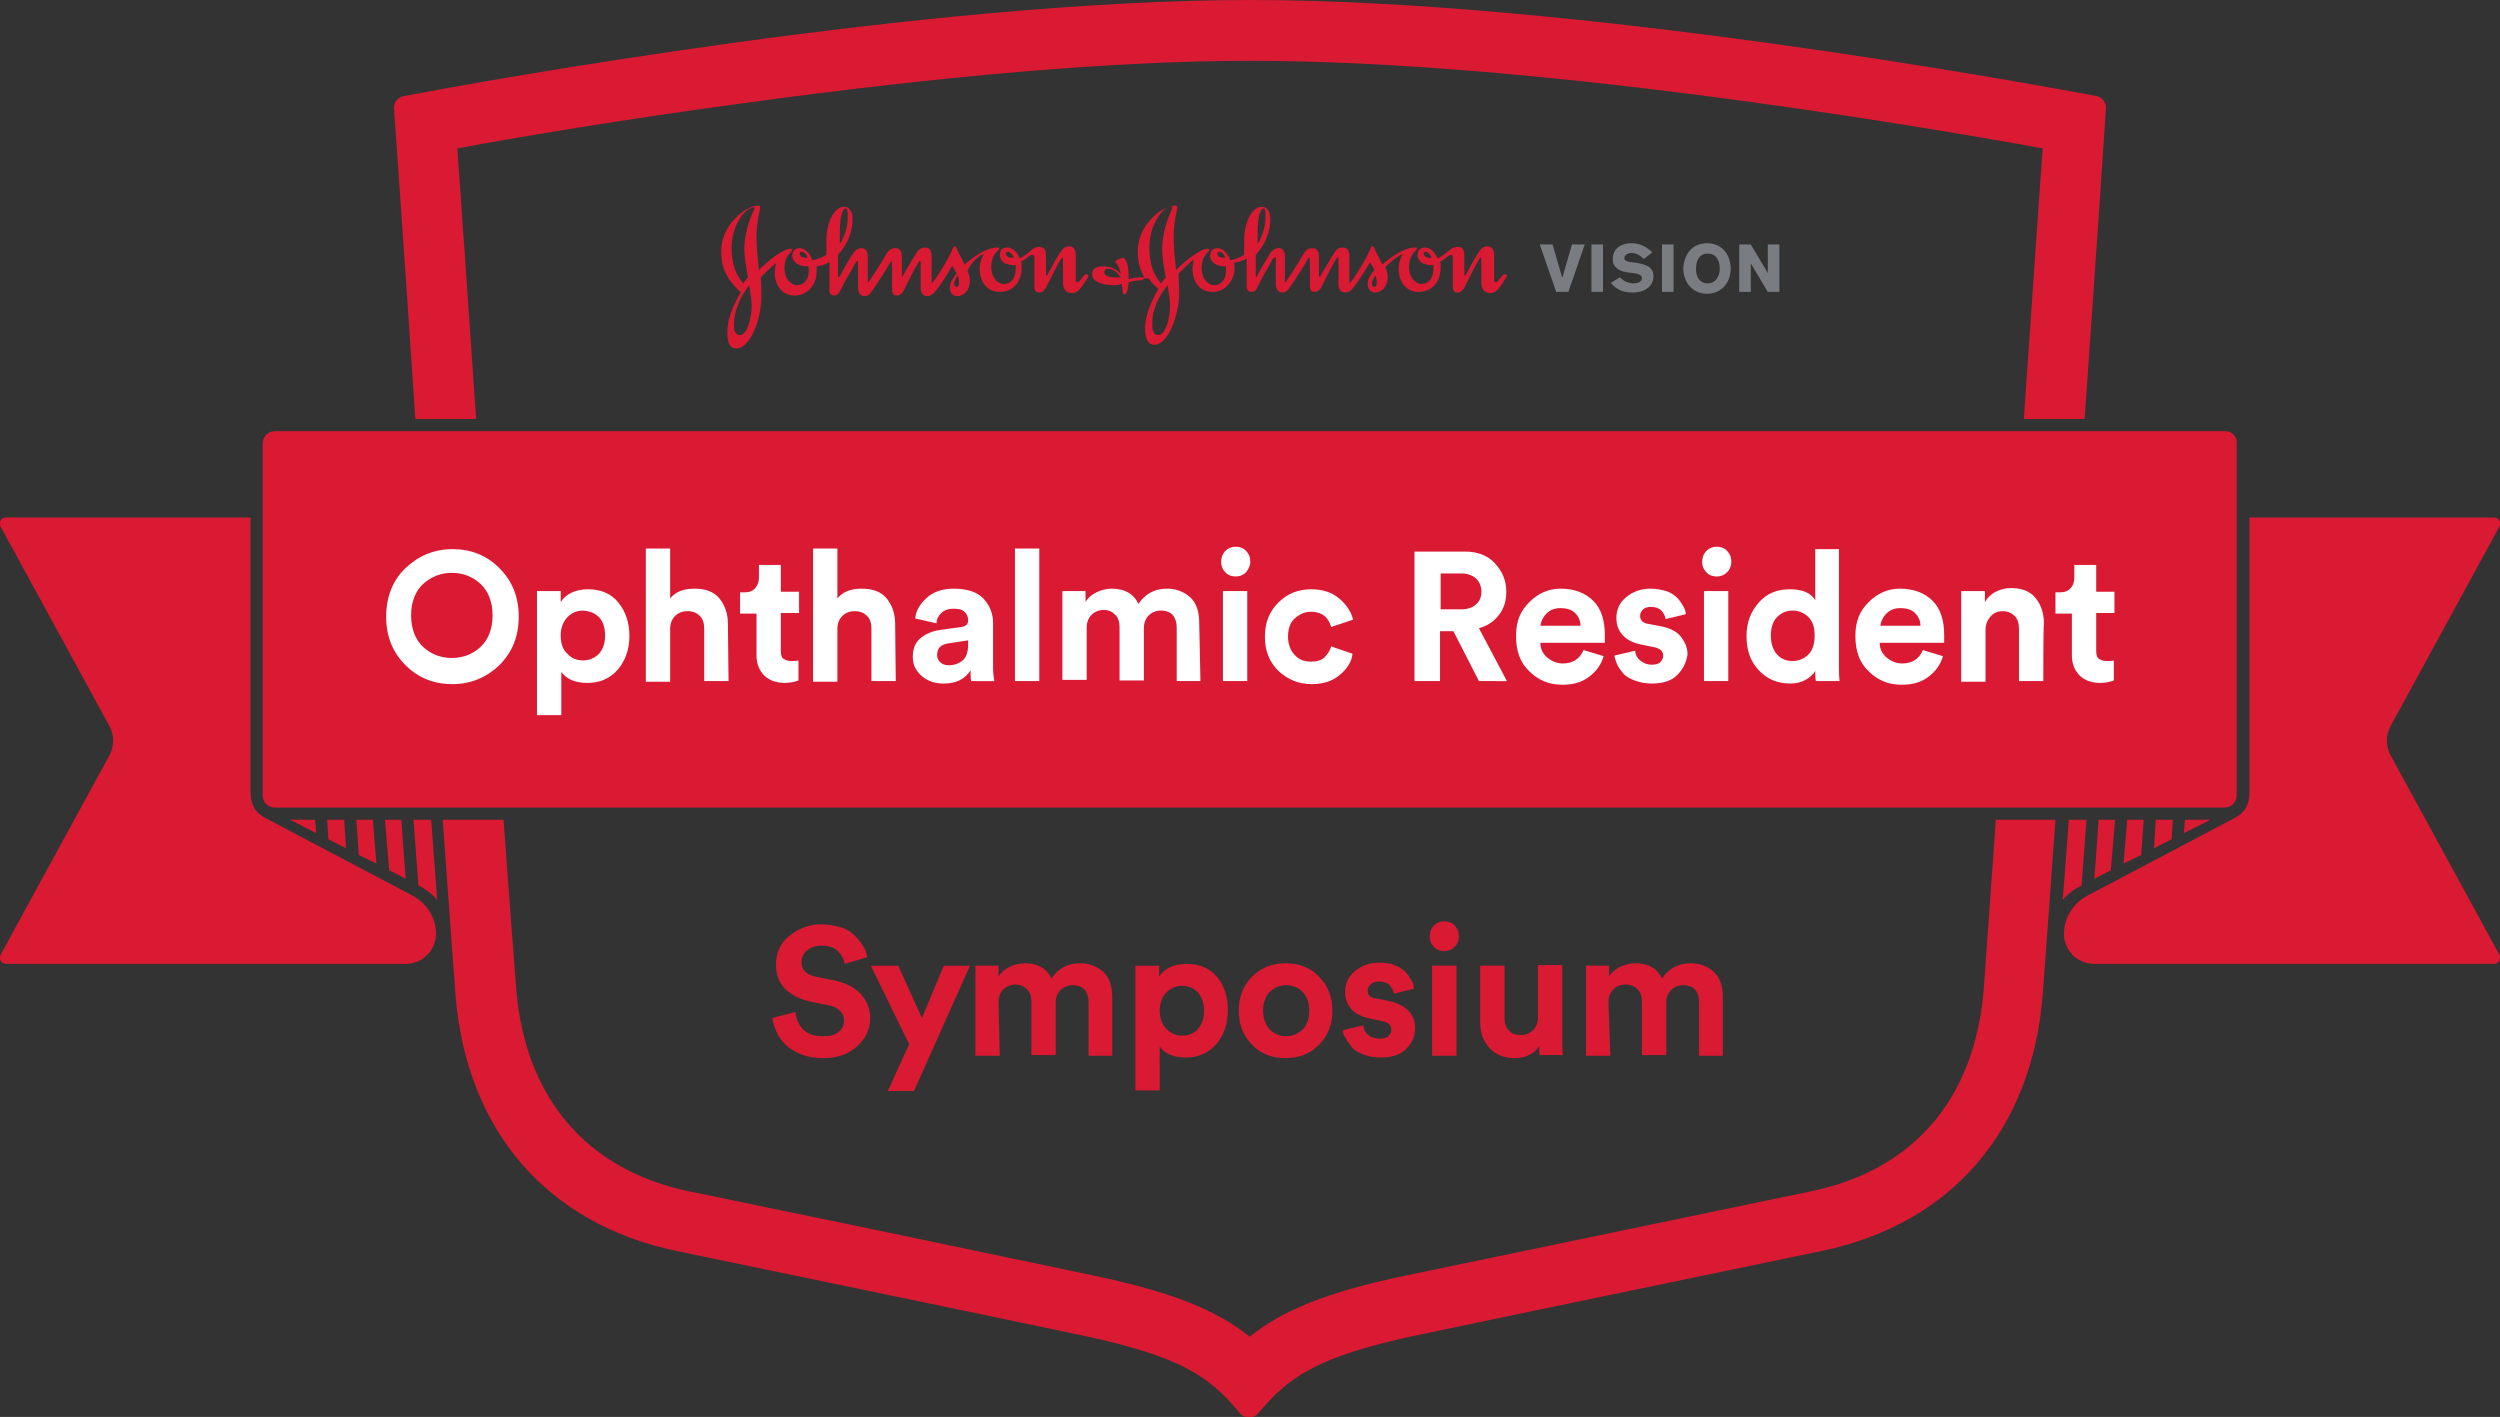
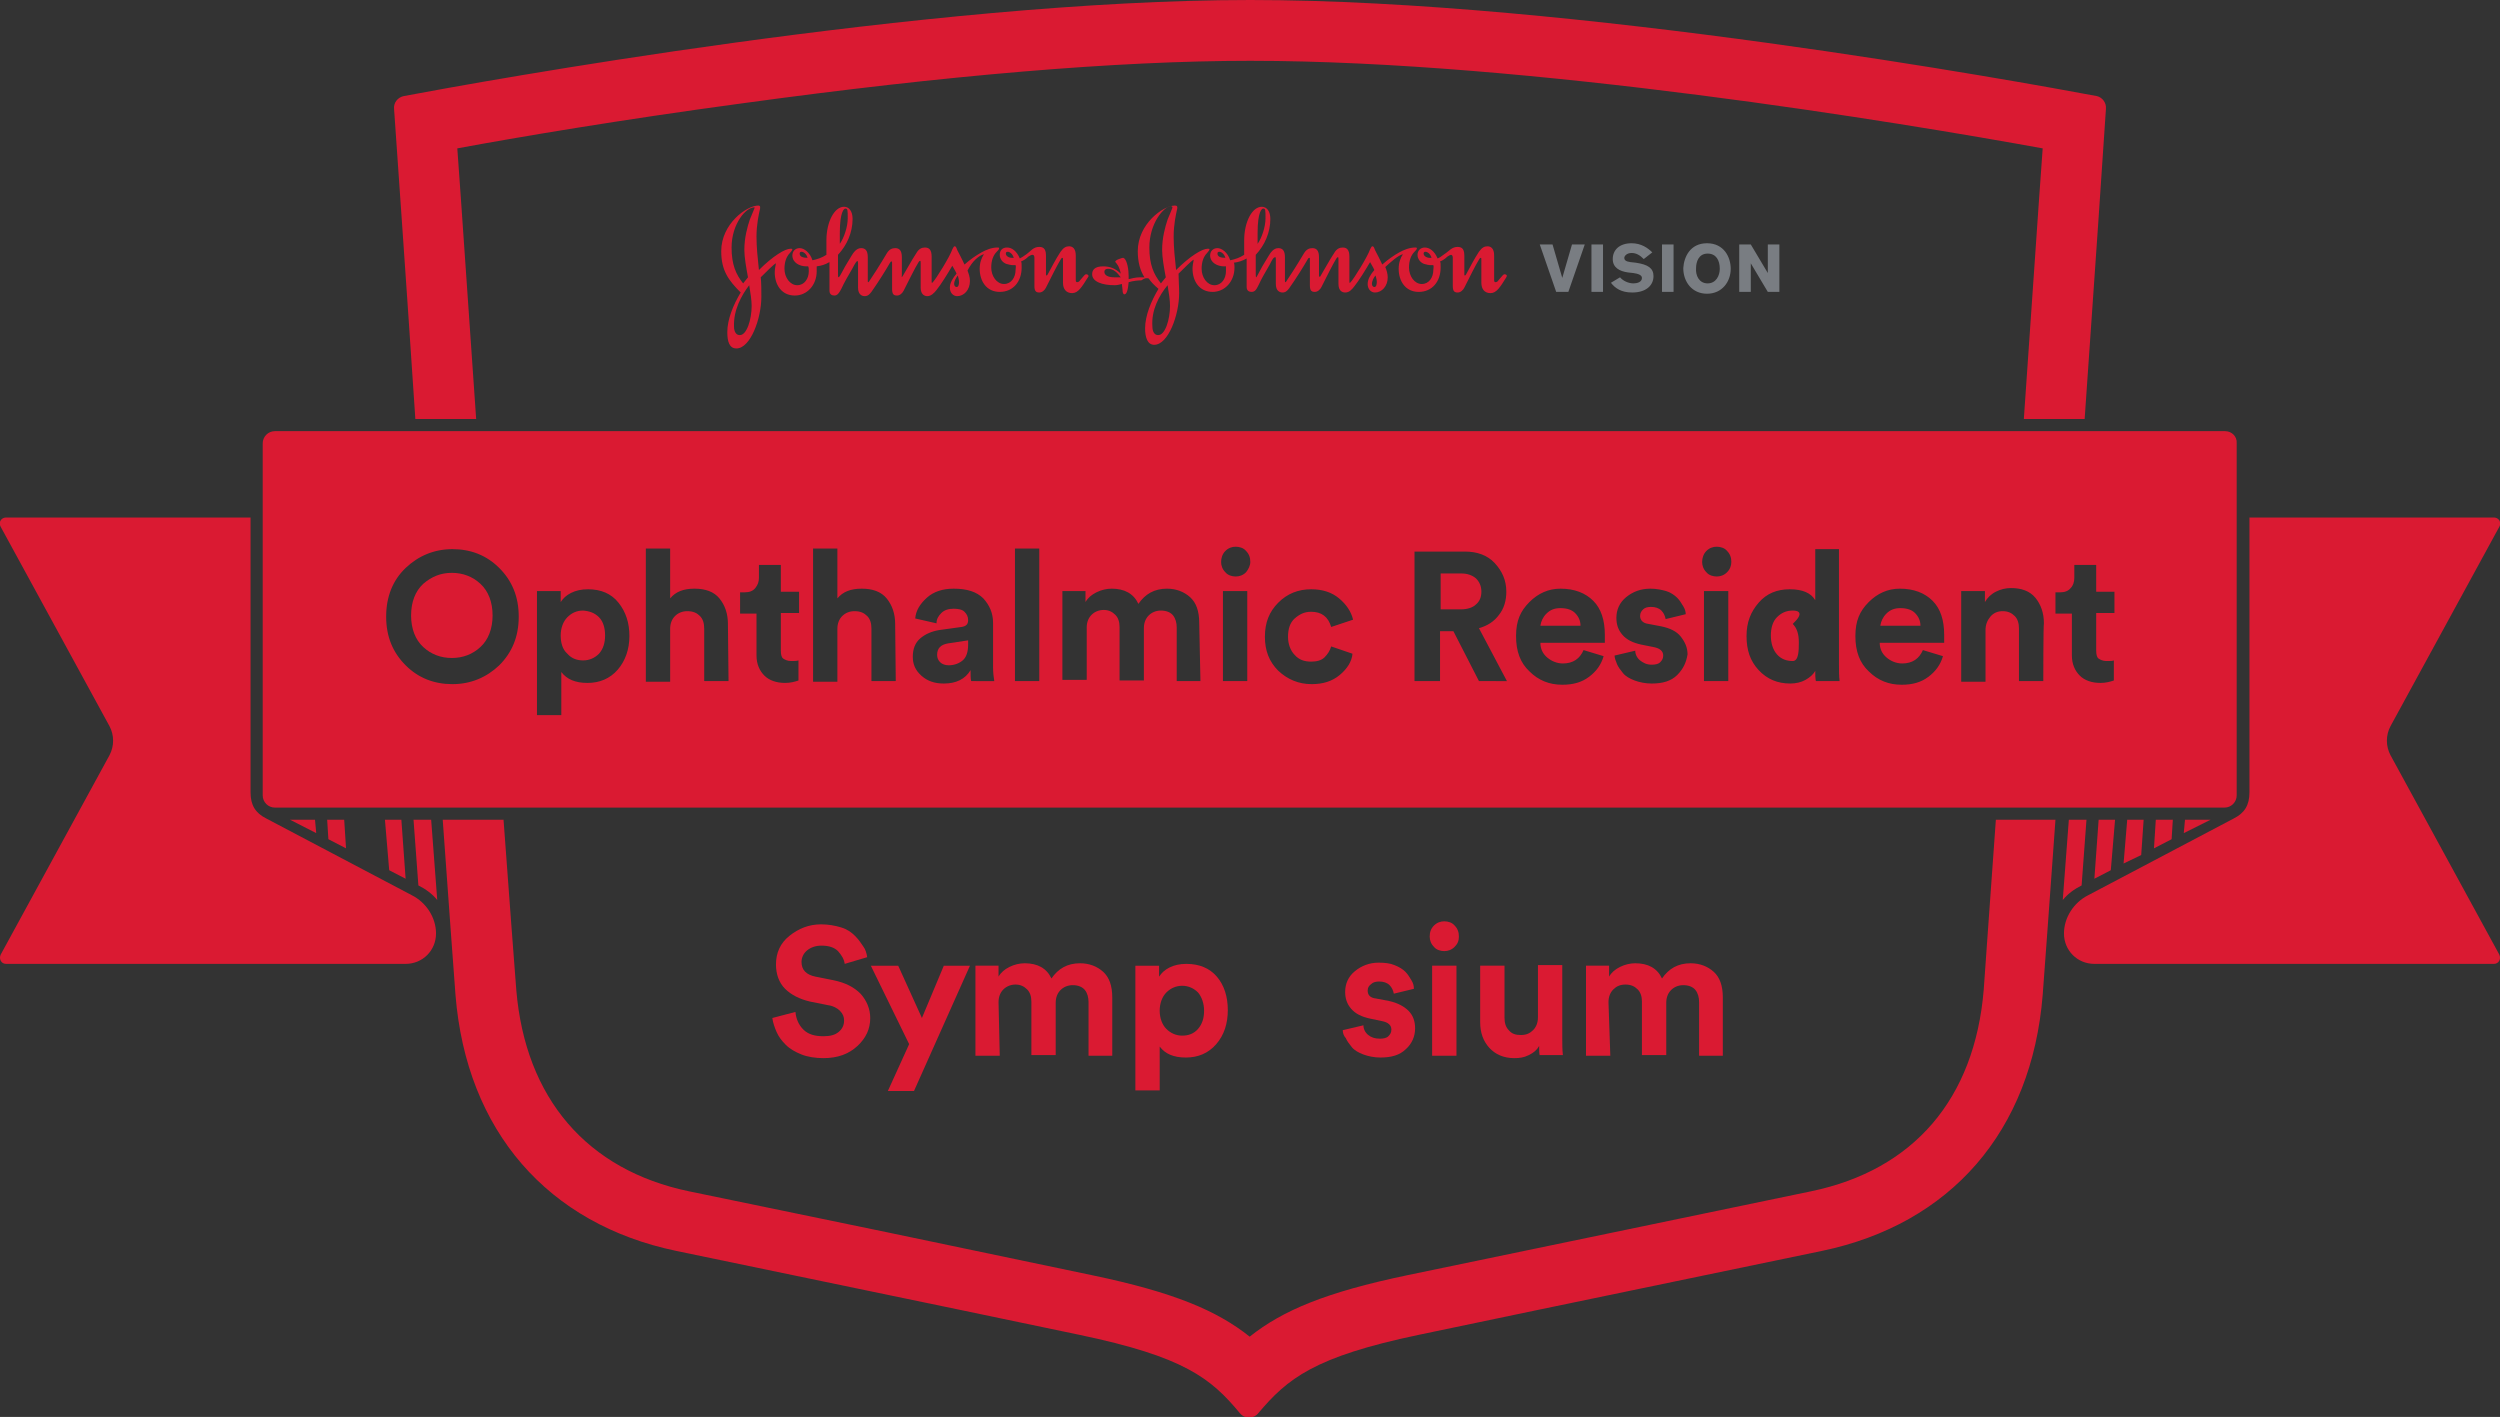
<svg xmlns="http://www.w3.org/2000/svg" version="1.1" id="Layer_2_00000153669359860121690670000017829687650547208352_" x="0px" y="0px" viewBox="0 0 411.1 233" style="enable-background:new 0 0 411.1 233;" xml:space="preserve">
  <rect x="0" y="0" width="411.1" height="233" fill="#333333" stroke="none" />
  <style type="text/css">
	.st0{fill:#DA1A32;}
	.st1{fill:#797D82;}
	.st2{fill:#FFFFFF;}
</style>
  <g id="Layer_1-2">
    <g>
      <g>
        <g>
          <polygon class="st0" points="54,138 56.9,139.5 56.6,134.8 53.8,134.8     " />
-           <polygon class="st0" points="61.3,134.8 58.6,134.8 59,140.6 61.9,142     " />
          <polygon class="st0" points="66,134.8 63.3,134.8 64,143.1 66.7,144.5     " />
          <path class="st0" d="M70.9,134.8H68l0.8,10.8c1.2,0.6,2.3,1.4,3.1,2.4L70.9,134.8L70.9,134.8z" />
          <polygon class="st0" points="51.8,134.8 47.7,134.8 52,137     " />
        </g>
        <path class="st0" d="M18,124.2c0.8-1.5,0.8-3.3,0-4.8L0.1,86.6c-0.4-0.7,0.1-1.5,0.9-1.5h40.2v45.2c0,2.1,0.8,3.4,2.6,4.3     l23.9,12.6c2.4,1.2,4,3.7,4,6.3l0,0c0,2.8-2.2,5-5,5H1c-0.8,0-1.2-0.8-0.9-1.5L18,124.2z" />
      </g>
      <g>
        <g>
          <polygon class="st0" points="357.1,138 354.2,139.5 354.5,134.8 357.3,134.8     " />
          <polygon class="st0" points="349.8,134.8 352.5,134.8 352.1,140.6 349.2,142     " />
          <polygon class="st0" points="345.1,134.8 347.8,134.8 347.1,143.1 344.4,144.5     " />
          <path class="st0" d="M340.2,134.8h2.9l-0.8,10.8c-1.2,0.6-2.3,1.4-3.1,2.4L340.2,134.8L340.2,134.8z" />
          <polygon class="st0" points="359.3,134.8 363.5,134.8 359.1,137     " />
        </g>
        <path class="st0" d="M393.1,124.2c-0.8-1.5-0.8-3.3,0-4.8L411,86.6c0.4-0.7-0.1-1.5-0.9-1.5h-40.2v45.2c0,2.1-0.8,3.4-2.6,4.3     l-23.9,12.6c-2.4,1.2-4,3.7-4,6.3l0,0c0,2.8,2.2,5,5,5h65.7c0.8,0,1.2-0.8,0.9-1.5L393.1,124.2L393.1,124.2z" />
      </g>
      <path class="st0" d="M344.8,15.8C332.5,13.5,258.7,0,205.6,0S78.6,13.5,66.4,15.8c-1,0.2-1.7,1.1-1.6,2.1c0.4,6,1.9,26.8,3.5,51    h10c-1.3-18.5-2.4-35-3.1-44.5c9.7-1.8,26.8-4.7,46.8-7.4c33.5-4.6,61.6-7,83.6-7c45.9,0,107.2,10.2,130.3,14.4    c-0.7,9.5-1.8,26-3.1,44.5h10c1.7-24.1,3.1-44.9,3.5-51C346.4,16.9,345.7,16,344.8,15.8L344.8,15.8z" />
      <g>
        <path class="st0" d="M124.1,34.1c0,0.1-0.3,0.8-0.8,2c-0.4,1.2-0.9,3-0.9,5c0,1.2,0.3,2.9,0.6,4.5l-0.8,1     c-1.2-1.5-1.9-3.1-1.9-5.9C120.3,36.8,122.7,34,124.1,34.1C124.1,34,124.1,34,124.1,34.1 M157.5,45.3c0.1,0.4,0.2,0.7,0.2,1.1     c0,0.4-0.1,0.8-0.4,0.8c-0.2,0-0.4-0.2-0.4-0.5C156.9,46.2,157.2,45.7,157.5,45.3 M123.2,46.9c0.2,1.2,0.4,2.5,0.4,3.4     c0,2.2-0.8,4.9-2,4.8c-0.5,0-0.9-0.5-0.9-1.4C120.6,51,121.9,48.6,123.2,46.9 M161.8,41.8c-0.4,0.6-0.7,1.4-0.7,2.4     c0,2,1.1,3.8,3.3,3.8s3.6-1.7,3.6-4c0-0.7,0-0.8-0.1-1c0.5-0.2,0.9-0.5,1.2-0.8c0.3-0.2,0.5-0.3,0.7-0.3c0.2,0,0.3,0.2,0.3,0.5     v4.6c0,0.8,0.2,1.1,0.8,1.1c0.5,0,0.9-0.4,1.1-0.8c0.8-1.6,1.9-3.8,2.4-4.6c0.1-0.2,0.2-0.3,0.3-0.3c0.1,0,0.1,0.1,0.1,0.4v3.7     c0,1,0.5,1.7,1.5,1.7s1.6-1,2.6-2.6c0.1-0.1,0.1-0.2,0.1-0.2c0-0.2-0.2-0.3-0.4-0.3c-0.2,0-0.3,0.2-1,1c-0.1,0.2-0.3,0.3-0.5,0.3     c-0.1,0-0.2-0.1-0.2-0.3v-4.1c0-1.1-0.5-1.5-1.1-1.5c-0.5,0-0.9,0.2-1.4,0.9c-0.8,1.2-1.6,2.8-2.1,3.7c-0.1,0.1-0.1,0.2-0.2,0.2     c-0.1,0-0.1-0.1-0.1-0.2v-3c0-0.9-0.2-1.5-1.1-1.5c-1,0-1.4,0.7-2.1,1.2c-0.4,0.3-0.9,0.6-1.1,0.7c-0.5-1.2-1.3-1.8-2.1-1.8     s-1.2,0.5-1.2,1.2s0.5,1.3,1.1,1.5c0.4,0.1,0.7,0.2,1.1,0.2c0.1,0,0.3,0,0.4,0c0.1,0.2,0,0.6,0,0.8c0,1.2-0.7,2.3-1.9,2.3     s-2.1-1.3-2.1-2.7c0-1.1,0.3-2,0.9-2.6c0.2-0.2,0.4-0.4,0.4-0.6c0-0.1-0.2-0.1-0.3-0.1c-0.9,0-1.9,0.4-2.6,0.8     c-0.9,0.5-1.9,1.2-2.8,2c-0.4-0.9-0.9-1.8-1.2-2.4c-0.1-0.3-0.2-0.6-0.4-0.6c-0.2,0-0.2,0.2-0.4,0.5c-0.4,1.2-2.7,4.9-3.2,5.4     c-0.1,0.1-0.1,0.1-0.1,0.1c-0.1,0-0.1,0-0.1-0.2v-4.1c0-1.1-0.4-1.5-1.1-1.5c-0.5,0-1,0.2-1.4,0.9c-0.8,1.2-1.7,2.9-2.2,3.7     c-0.1,0.2-0.1,0.2-0.2,0.2s0-0.1,0-0.2v-3c0-1.1-0.4-1.5-1.1-1.5c-0.5,0-1,0.2-1.4,0.9c-1,1.7-2.6,4.2-2.9,4.6     c-0.1,0.1-0.1,0.1-0.1,0.1c-0.1,0-0.1,0-0.1-0.2v-3.9c0-1.1-0.4-1.5-1.1-1.5c-0.8,0-1.3,0.8-1.6,1.3c-0.4,0.7-1,1.6-1.4,2.4     c-0.3,0.6-0.6,1.1-0.7,1.1c-0.1,0-0.1-0.2-0.1-0.6v-3.1c1.5-1.6,2.4-3.7,2.4-5.9c0-1.3-0.6-2-1.4-2c-1.6,0-2.9,2.5-2.9,5.5v2.4     c-0.8,0.5-1.4,0.7-2.3,0.9c-0.4-1.3-1.4-2-2.1-2c-0.7,0-1.2,0.5-1.2,1.2c0,1.2,1.2,1.8,2.3,1.8h0.3c0.1,0.2,0.1,0.5,0.1,0.8     c0,1.2-0.7,2.3-1.9,2.3s-2.1-1.3-2.1-2.7c0-1.1,0.3-2,0.9-2.6c0.2-0.2,0.4-0.5,0.4-0.6c0-0.1-0.2-0.1-0.3-0.1     c-0.9,0-2.9,1.2-5.2,3.5c-0.2-1.9-0.4-3.7-0.4-5.5c0-2,0.4-3.7,0.5-4.2c0.1-0.3,0.1-0.5,0.1-0.6c0-0.2-0.1-0.3-0.3-0.3     c-1.9,0-6.1,3-6.1,7.5c0,3.2,1.2,4.8,3.2,6.8c-1.2,2-2.2,4.4-2.2,6.5c0,1.5,0.3,2.7,1.5,2.7c2.3,0,4.1-4.9,4.1-8.5     c0-1.1,0-2.2-0.1-3.2c0.9-0.9,2.2-2.2,2.5-2.3c-0.1,0.5-0.2,1-0.2,1.5c0,2,1.1,3.8,3.3,3.8c2,0,3.6-1.7,3.6-4c0-0.3,0-0.6,0-0.8     c0.8-0.1,1.4-0.3,2.1-0.7v4.7c0,0.6,0.4,0.8,0.8,0.8c0.5,0,0.8-0.4,1.2-1.2c0.3-0.7,1.2-2.3,1.8-3.3c0.4-0.8,0.7-1.2,0.8-1.2     c0,0,0.1,0.1,0.1,0.4v4c0,1.1,0.6,1.4,1.1,1.4s0.8-0.3,1.1-0.7c1.2-1.7,2.5-3.8,3-4.7c0.1-0.2,0.2-0.3,0.3-0.3s0.1,0,0.1,0.3v4.2     c0,0.8,0.2,1.1,0.8,1.1c0.5,0,0.9-0.4,1.1-0.8c0.8-1.6,1.9-3.8,2.4-4.6c0.1-0.2,0.2-0.3,0.3-0.3c0.1,0,0.1,0.1,0.1,0.4v4     c0,1.1,0.6,1.4,1.1,1.4c0.6,0,1.1-0.5,1.5-1c0.8-1,1.9-2.8,2.6-4c0.2,0.4,0.5,0.8,0.7,1.3c-0.6,0.7-1.1,1.5-1.1,2.3     c0,0.9,0.6,1.4,1.2,1.4c1.1,0,2.1-1,2.1-2.5c0-0.6-0.2-1.2-0.4-1.7C159.9,42.9,161,42,161.8,41.8 M138.1,38.3c0-3.5,0.7-4,0.9-4     c0.4,0,0.4,0.2,0.4,1.6s-0.6,3.2-1.3,4.2V38.3z M131.5,41.7c0-0.2,0.1-0.3,0.3-0.3c0.3,0,0.8,0.3,1,1     C132,42.4,131.5,42.2,131.5,41.7 M165.4,41.7c0-0.2,0.1-0.3,0.3-0.3c0.3,0,0.8,0.3,1,1c-0.1,0-0.2,0-0.3,0     C165.9,42.4,165.4,42.1,165.4,41.7 M184.3,45.6c-0.4,0-0.6,0-1.1,0c-0.9,0-1.6-0.3-1.6-0.9c0-0.3,0.2-0.5,0.6-0.5     C183.1,44.2,183.7,44.8,184.3,45.6 M188.9,45.8c0.4,0.6,0.9,1.1,1.6,1.7c-1.2,2-2.2,4.4-2.2,6.5c0,1.5,0.4,2.7,1.5,2.7     c2.3,0,4.1-4.9,4.1-8.5c0-1.1-0.1-2.2-0.1-3.2c0.9-0.9,2.2-2.2,2.5-2.3c-0.1,0.5-0.2,1-0.2,1.5c0,2,1.1,3.8,3.3,3.8     c2,0,3.6-1.7,3.6-4c0-0.3,0-0.6-0.1-0.8c0.8-0.1,1.4-0.3,2.1-0.7v4.7c0,0.6,0.4,0.8,0.8,0.8c0.6,0,0.8-0.4,1.2-1.2     c0.3-0.7,1.2-2.3,1.8-3.3c0.4-0.8,0.6-1.2,0.9-1.2c0.1,0,0.1,0.1,0.1,0.4v4c0,1.1,0.6,1.4,1.1,1.4s0.8-0.3,1.1-0.7     c1.2-1.7,2.5-3.8,3-4.7c0.1-0.2,0.2-0.3,0.3-0.3s0.1,0,0.1,0.3v4.2c0,0.8,0.2,1.1,0.8,1.1c0.5,0,0.9-0.4,1.1-0.8     c0.8-1.6,1.9-3.8,2.4-4.6c0.1-0.2,0.2-0.3,0.3-0.3c0.1,0,0.1,0.1,0.1,0.4v4c0,1.1,0.6,1.4,1.1,1.4c0.7,0,1.1-0.5,1.5-1     c0.8-1,1.9-2.8,2.6-4c0.2,0.4,0.5,0.8,0.7,1.3c-0.6,0.7-1.1,1.5-1.1,2.3c0,0.9,0.6,1.4,1.2,1.4c1.1,0,2.1-1,2.1-2.5     c0-0.6-0.2-1.2-0.4-1.7c1-0.9,2.1-1.9,2.9-2.1c-0.4,0.6-0.7,1.4-0.7,2.4c0,2,1.1,3.8,3.3,3.8s3.6-1.7,3.6-4c0-0.7,0-0.8-0.1-1     c0.5-0.2,0.9-0.5,1.2-0.8c0.3-0.2,0.5-0.3,0.6-0.3c0.2,0,0.3,0.2,0.3,0.5v4.6c0,0.8,0.2,1.1,0.8,1.1c0.5,0,0.9-0.4,1.1-0.8     c0.8-1.6,1.9-3.8,2.4-4.6c0.1-0.2,0.2-0.3,0.3-0.3c0.1,0,0.1,0.1,0.1,0.4v3.7c0,1,0.5,1.7,1.5,1.7s1.6-1,2.6-2.6     c0-0.1,0.1-0.2,0.1-0.2c0-0.2-0.2-0.3-0.4-0.3c-0.2,0-0.3,0.2-1,1c-0.1,0.2-0.3,0.3-0.5,0.3c-0.1,0-0.2-0.1-0.2-0.3v-4.1     c0-1.1-0.5-1.5-1.1-1.5c-0.5,0-0.9,0.2-1.4,0.9c-0.8,1.2-1.6,2.8-2.1,3.7c-0.1,0.1-0.1,0.2-0.2,0.2s-0.1-0.1-0.1-0.2v-3     c0-0.9-0.2-1.5-1.1-1.5c-1,0-1.4,0.7-2.2,1.2c-0.4,0.3-0.8,0.6-1.1,0.7c-0.5-1.2-1.3-1.8-2.1-1.8c-0.7,0-1.2,0.5-1.2,1.2     s0.5,1.3,1.1,1.5c0.4,0.1,0.7,0.2,1.1,0.2c0.1,0,0.3,0,0.4,0c0.1,0.2,0,0.6,0,0.8c0,1.2-0.7,2.3-1.9,2.3s-2.1-1.3-2.1-2.7     c0-1.1,0.3-2,0.9-2.6c0.2-0.2,0.4-0.4,0.4-0.6c0-0.1-0.2-0.1-0.3-0.1c-0.9,0-1.9,0.4-2.6,0.8c-0.9,0.5-1.9,1.2-2.8,2     c-0.4-0.9-0.9-1.8-1.2-2.4c-0.1-0.3-0.2-0.6-0.4-0.6c-0.2,0-0.2,0.2-0.4,0.5c-0.4,1.2-2.7,4.9-3.2,5.4c-0.1,0.1-0.1,0.1-0.1,0.1     c-0.1,0-0.1,0-0.1-0.2v-4.1c0-1.1-0.4-1.5-1.1-1.5c-0.5,0-1,0.2-1.4,0.9c-0.8,1.2-1.7,2.9-2.2,3.7c-0.1,0.2-0.1,0.2-0.2,0.2     s-0.1-0.1-0.1-0.2v-3c0-1.1-0.4-1.5-1.1-1.5c-0.5,0-1,0.2-1.4,0.9c-1,1.7-2.6,4.2-2.9,4.6c0,0.1-0.1,0.1-0.1,0.1     c0,0-0.1,0-0.1-0.2v-3.9c0-1.1-0.4-1.5-1.1-1.5c-0.8,0-1.3,0.8-1.6,1.3c-0.4,0.7-1,1.6-1.4,2.4c-0.3,0.6-0.6,1.1-0.6,1.1     c-0.1,0-0.1-0.2-0.1-0.6v-3.1c1.5-1.6,2.4-3.7,2.4-5.9c0-1.3-0.6-2-1.4-2c-1.6,0-2.9,2.5-2.9,5.5v2.4c-0.8,0.5-1.4,0.7-2.3,0.9     c-0.4-1.3-1.4-2-2.1-2c-0.7,0-1.2,0.5-1.2,1.2c0,1.2,1.2,1.8,2.3,1.8h0.3c0,0.2,0,0.5,0,0.8c0,1.2-0.7,2.3-1.9,2.3     s-2.1-1.3-2.1-2.7c0-1.1,0.3-2,0.9-2.6c0.2-0.2,0.4-0.5,0.4-0.6c0-0.1-0.2-0.1-0.3-0.1c-0.9,0-2.9,1.2-5.2,3.5     c-0.2-1.9-0.4-3.7-0.4-5.5c0-2,0.4-3.7,0.5-4.2c0.1-0.3,0.1-0.5,0.1-0.6c0-0.2-0.1-0.3-0.4-0.3c-1.9,0-6.1,3-6.1,7.5     c0,1.8,0.4,3.2,1.1,4.3c-0.3,0-0.5,0-0.7,0c-0.8,0-1.4,0.2-1.9,0.3v-0.5c0-1-0.2-2.4-0.7-2.9c-0.1,0-0.1-0.1-0.2-0.1     c-0.2,0-0.4,0.1-0.7,0.2c-0.3,0.1-0.6,0.3-0.6,0.4c0,0,0,0.1,0.1,0.2c0.2,0.2,0.6,0.7,0.8,1.8c-0.8-0.8-1.7-1.2-2.9-1.2     c-1.4,0-1.8,0.6-1.8,1.3c0,1.2,1.6,1.8,3.7,1.8c0.4,0,0.8-0.1,1.2-0.2c0,0.4,0.1,0.7,0.1,1c0,0.4,0.1,0.7,0.3,0.7     c0.4,0,0.6-0.8,0.7-2c0.7-0.2,1.5-0.3,2.1-0.3C188.2,45.7,188.6,45.7,188.9,45.8 M192.8,34.1c0,0.1-0.3,0.8-0.8,2     c-0.4,1.2-0.9,3-0.9,5c0,1.2,0.3,2.9,0.6,4.5l-0.8,1c-1.2-1.5-1.9-3.1-1.9-5.9c0-4,2.4-6.8,3.6-6.8C192.8,34,192.8,34,192.8,34.1      M226.2,45.3c0.1,0.4,0.2,0.7,0.2,1.1c0,0.4-0.1,0.8-0.4,0.8c-0.2,0-0.4-0.2-0.4-0.5C225.6,46.2,225.9,45.6,226.2,45.3 M192,46.9     c0.2,1.2,0.4,2.5,0.4,3.4c0,2.2-0.8,4.9-2,4.8c-0.5,0-0.9-0.5-0.9-1.4C189.3,51,190.6,48.6,192,46.9 M206.8,38.3     c0-3.5,0.7-4,0.9-4c0.4,0,0.4,0.2,0.4,1.6s-0.6,3.2-1.3,4.2V38.3z M200.2,41.7c0-0.2,0.1-0.3,0.3-0.3c0.3,0,0.8,0.3,1,1     C200.7,42.4,200.2,42.2,200.2,41.7 M234.1,41.7c0-0.2,0.1-0.3,0.3-0.3c0.3,0,0.8,0.3,1,1c-0.1,0-0.2,0-0.3,0     C234.6,42.4,234.1,42.1,234.1,41.7" />
        <path class="st1" d="M257.9,48h-2l-2.7-7.8h2.1l1.6,5.5l1.6-5.5h2.1L257.9,48L257.9,48z M261.7,48v-7.8h1.9V48H261.7z      M270.3,42.6c-0.6-0.6-1.2-1-2-1c-0.8,0-1.2,0.5-1.2,0.8c0,0.4,0.3,0.6,1,0.7l0.9,0.1c2,0.3,2.9,0.9,2.9,2.2     c0,1.6-1.3,2.7-3.5,2.7c-1.8,0-2.8-0.7-3.5-1.6l1.5-0.9c0.5,0.6,1.4,1,2.2,1c0.6,0,1.4-0.2,1.4-0.9c0-0.5-0.7-0.7-1.4-0.8     l-0.9-0.1c-1.4-0.2-2.5-0.8-2.5-2.2c0-1.5,1.1-2.6,3.1-2.6c1.6,0,2.7,0.8,3.4,1.5L270.3,42.6L270.3,42.6z M273.3,48v-7.8h1.9V48     H273.3z M280.7,40c2.8,0,3.9,2.3,3.9,4.2c0,2.1-1.4,4.1-3.9,4.1s-3.9-2-3.9-4.2C276.9,42.3,277.9,40,280.7,40L280.7,40z      M280.8,46.6c1.4,0,2-1.3,2-2.4c0-1.4-0.6-2.5-2-2.5c-1.5,0-1.9,1.4-1.9,2.4C278.8,45.3,279.4,46.6,280.8,46.6z M290.7,48     l-2.8-4.7V48h-1.9v-7.8h1.9l2.8,4.7v-4.7h1.9V48H290.7z" />
      </g>
      <g>
        <path class="st0" d="M142.6,157.4l-3.7,1.1c-0.1-0.8-0.5-1.4-1.1-2.1c-0.6-0.6-1.5-0.9-2.7-0.9c-1,0-1.8,0.3-2.4,0.8     c-0.6,0.5-0.9,1.2-0.9,1.9c0,1.3,0.8,2.1,2.3,2.4l3,0.6c1.9,0.4,3.3,1.1,4.4,2.2c1,1.1,1.6,2.5,1.6,4c0,1.8-0.7,3.3-2.1,4.6     c-1.4,1.3-3.2,2-5.6,2c-1.3,0-2.6-0.2-3.6-0.6s-1.9-0.9-2.6-1.6c-0.7-0.7-1.2-1.4-1.5-2.1s-0.6-1.5-0.7-2.3l3.8-1     c0.1,1.1,0.5,2.1,1.3,2.9c0.8,0.8,1.9,1.1,3.3,1.1c1.1,0,1.9-0.2,2.5-0.7s0.9-1.1,0.9-1.9c0-0.6-0.2-1.1-0.7-1.6     c-0.4-0.4-1.1-0.8-1.9-0.9l-3-0.6c-1.7-0.4-3.1-1.1-4.1-2.1s-1.5-2.4-1.5-4c0-1.9,0.7-3.5,2.2-4.7s3.2-1.9,5.2-1.9     c1.2,0,2.3,0.2,3.3,0.5s1.7,0.8,2.3,1.4s1,1.2,1.4,1.8C142.3,156.1,142.5,156.7,142.6,157.4L142.6,157.4z" />
        <path class="st0" d="M150.3,179.4H146l3.5-7.7l-6.3-12.9h4.5l3.9,8.6l3.6-8.6h4.3L150.3,179.4L150.3,179.4z" />
        <path class="st0" d="M164.4,173.6h-4v-14.8h3.8v1.8c0.4-0.7,1-1.2,1.8-1.6s1.7-0.6,2.5-0.6c2.1,0,3.6,0.8,4.4,2.5     c1.1-1.6,2.6-2.5,4.7-2.5c1.5,0,2.8,0.5,3.8,1.4s1.5,2.3,1.5,4.2v9.6h-3.9v-8.8c0-0.8-0.2-1.5-0.6-2s-1.1-0.8-2-0.8     c-0.8,0-1.5,0.3-2,0.8s-0.8,1.2-0.8,2.1v8.6h-4v-8.8c0-0.8-0.2-1.5-0.7-2s-1.1-0.8-1.9-0.8s-1.5,0.3-2,0.8s-0.8,1.2-0.8,2.1     L164.4,173.6L164.4,173.6z" />
        <path class="st0" d="M190.7,179.3h-4v-20.5h3.9v1.8c0.4-0.6,0.9-1.1,1.7-1.5c0.8-0.4,1.7-0.6,2.8-0.6c2.1,0,3.8,0.7,5,2.1     s1.8,3.3,1.8,5.5s-0.6,4.1-1.9,5.6c-1.3,1.5-3,2.2-5,2.2s-3.4-0.6-4.3-1.8L190.7,179.3L190.7,179.3z M197,169.2     c0.7-0.8,1-1.8,1-3s-0.4-2.3-1-3c-0.7-0.7-1.6-1.1-2.6-1.1s-1.9,0.4-2.6,1.1s-1.1,1.8-1.1,3s0.4,2.3,1.1,3s1.6,1.1,2.6,1.1     S196.3,170,197,169.2L197,169.2z" />
-         <path class="st0" d="M205.9,160.6c1.5-1.5,3.3-2.2,5.5-2.2s4.1,0.7,5.5,2.2c1.5,1.5,2.2,3.4,2.2,5.6s-0.7,4.1-2.2,5.6     s-3.3,2.2-5.5,2.2s-4.1-0.7-5.5-2.2c-1.5-1.5-2.2-3.4-2.2-5.6S204.4,162.1,205.9,160.6z M208.8,169.3c0.7,0.7,1.6,1.1,2.7,1.1     s1.9-0.4,2.7-1.1c0.7-0.7,1.1-1.8,1.1-3.1s-0.4-2.4-1.1-3.1c-0.7-0.7-1.6-1.1-2.7-1.1s-1.9,0.4-2.7,1.1c-0.7,0.7-1.1,1.8-1.1,3.1     S208.1,168.5,208.8,169.3z" />
        <path class="st0" d="M220.8,169.4l3.4-0.8c0,0.6,0.3,1.2,0.8,1.6c0.5,0.4,1.1,0.6,1.9,0.6c0.6,0,1.1-0.1,1.4-0.4s0.5-0.6,0.5-1.1     c0-0.7-0.5-1.2-1.6-1.4l-1.9-0.4c-1.4-0.3-2.4-0.8-3.1-1.6s-1-1.7-1-2.8c0-1.3,0.5-2.5,1.6-3.4s2.4-1.4,3.9-1.4     c1,0,1.9,0.1,2.6,0.4c0.8,0.3,1.4,0.7,1.8,1.1s0.7,0.9,1,1.4s0.4,0.9,0.4,1.4l-3.3,0.8c-0.1-0.5-0.3-1-0.7-1.4     c-0.4-0.4-1-0.6-1.7-0.6c-0.5,0-1,0.1-1.3,0.4c-0.4,0.3-0.6,0.6-0.6,1.1c0,0.7,0.4,1.2,1.4,1.3l2.1,0.4c1.4,0.3,2.5,0.9,3.2,1.6     c0.8,0.8,1.1,1.8,1.1,2.9c0,1.3-0.5,2.5-1.5,3.4c-1,1-2.4,1.4-4.2,1.4c-1,0-2-0.2-2.8-0.5c-0.8-0.3-1.5-0.7-1.9-1.2s-0.8-1-1-1.5     C221,170.4,220.8,169.9,220.8,169.4L220.8,169.4z" />
        <path class="st0" d="M235.1,154c0-0.7,0.2-1.3,0.7-1.8c0.5-0.5,1.1-0.7,1.7-0.7s1.3,0.2,1.7,0.7c0.5,0.5,0.7,1.1,0.7,1.8     c0,0.7-0.2,1.2-0.7,1.7c-0.5,0.5-1.1,0.7-1.7,0.7s-1.3-0.2-1.7-0.7C235.3,155.2,235.1,154.6,235.1,154L235.1,154z M239.5,173.6     h-4v-14.8h4V173.6z" />
        <path class="st0" d="M253.2,173.6c-0.1-0.4-0.1-0.9-0.1-1.6c-0.4,0.7-0.9,1.1-1.7,1.5s-1.5,0.5-2.4,0.5c-1.7,0-3.1-0.6-4.1-1.7     s-1.5-2.5-1.5-4.2v-9.3h4v8.5c0,0.9,0.2,1.6,0.7,2.1c0.5,0.6,1.1,0.8,2,0.8s1.5-0.3,2-0.8s0.8-1.2,0.8-2.1v-8.6h4v12.1     c0,0.9,0,1.8,0.1,2.7H253.2z" />
        <path class="st0" d="M264.8,173.6h-4v-14.8h3.8v1.8c0.4-0.7,1-1.2,1.8-1.6c0.8-0.4,1.7-0.6,2.5-0.6c2.1,0,3.6,0.8,4.4,2.5     c1.1-1.6,2.6-2.5,4.7-2.5c1.5,0,2.8,0.5,3.8,1.4s1.5,2.3,1.5,4.2v9.6h-3.9v-8.8c0-0.8-0.2-1.5-0.6-2c-0.4-0.5-1.1-0.8-2-0.8     c-0.8,0-1.5,0.3-2,0.8s-0.8,1.2-0.8,2.1v8.6h-4v-8.8c0-0.8-0.2-1.5-0.7-2s-1.1-0.8-2-0.8s-1.5,0.3-2,0.8s-0.8,1.2-0.8,2.1     L264.8,173.6L264.8,173.6z" />
      </g>
      <path class="st0" d="M328.2,134.8c-1,13.6-1.7,24.1-2,28c-1.5,17.9-11.5,29.6-28.4,33.1l-30.3,6.3l-36.1,7.5    c-13.4,2.8-20.5,5.8-25.9,10.1c-5.4-4.3-12.5-7.3-25.9-10.1l-33.9-7.1l-32.4-6.7c-16.8-3.5-26.9-15.3-28.4-33.1    c-0.3-3.9-1.1-14.3-2.1-28h-10c1,14,1.8,24.8,2.1,28.8c1.8,22.4,15.2,37.7,36.3,42.1c24.9,5.2,35.8,7.4,66.3,13.8    c17.2,3.6,21.6,7.1,26.4,12.9c0.4,0.5,1,0.7,1.5,0.7s1.1-0.2,1.5-0.7c4.8-5.7,9.2-9.3,26.4-12.9c30.5-6.4,41.4-8.6,66.3-13.8    c21.1-4.4,34.5-19.6,36.3-42.1c0.3-4,1.1-14.8,2.1-28.8H328.2L328.2,134.8z" />
      <g>
-         <rect x="55.4" y="85.1" class="st2" width="303.8" height="36.8" />
-         <path class="st0" d="M294.8,100.4c-1.1,0-1.9,0.4-2.6,1.1c-0.7,0.7-1,1.8-1,3s0.3,2.3,1,3.1s1.6,1.1,2.6,1.1s1.9-0.4,2.6-1.1     s1-1.8,1-3.1s-0.3-2.3-1-3C296.7,100.8,295.8,100.4,294.8,100.4L294.8,100.4z" />
+         <path class="st0" d="M294.8,100.4c-1.1,0-1.9,0.4-2.6,1.1c-0.7,0.7-1,1.8-1,3s0.3,2.3,1,3.1s1.6,1.1,2.6,1.1s1-1.8,1-3.1s-0.3-2.3-1-3C296.7,100.8,295.8,100.4,294.8,100.4L294.8,100.4z" />
        <path class="st0" d="M256.6,100c-1,0-1.7,0.3-2.3,0.9c-0.6,0.6-0.9,1.3-1,2h6.6c0-0.8-0.3-1.5-0.9-2.1     C258.5,100.3,257.7,100,256.6,100L256.6,100z" />
        <path class="st0" d="M154.1,107.7c0,0.5,0.2,0.9,0.5,1.2s0.8,0.5,1.4,0.5c0.9,0,1.7-0.3,2.3-0.8c0.6-0.5,0.9-1.4,0.9-2.6v-0.7     l-3.3,0.5C154.7,106,154.1,106.6,154.1,107.7z" />
        <path class="st0" d="M242.7,95.1c-0.6-0.5-1.4-0.8-2.4-0.8h-3.4v5.9h3.4c1,0,1.9-0.3,2.4-0.8c0.6-0.5,0.9-1.2,0.9-2.1     S243.3,95.7,242.7,95.1z" />
        <path class="st0" d="M365.9,70.9H45.2c-1.1,0-2,0.9-2,2v57.9c0,1.1,0.9,2,2,2h320.6c1.1,0,2-0.9,2-2V72.9     C367.9,71.8,367,70.9,365.9,70.9z M82.1,109.4c-2.1,2-4.7,3.1-7.7,3.1s-5.6-1-7.7-3.1s-3.2-4.7-3.2-8s1.1-6,3.2-8     s4.7-3.1,7.7-3.1s5.6,1,7.7,3.1s3.2,4.7,3.2,8S84.2,107.3,82.1,109.4z M101.6,110.1c-1.3,1.5-3,2.2-5,2.2s-3.4-0.6-4.3-1.8v7.1     h-4V97.2h3.9V99c0.4-0.6,0.9-1.1,1.7-1.5c0.8-0.4,1.7-0.6,2.8-0.6c2.1,0,3.8,0.7,5,2.2s1.8,3.3,1.8,5.5S102.8,108.7,101.6,110.1z      M119.8,112h-4v-8.6c0-0.9-0.2-1.6-0.7-2.1s-1.1-0.8-2.1-0.8c-0.8,0-1.5,0.3-2,0.8c-0.5,0.5-0.8,1.2-0.8,2.1v8.7h-4V90.2h4v8.2     c0.9-1.1,2.2-1.6,4-1.6s3.2,0.5,4.1,1.6s1.4,2.5,1.4,4.2L119.8,112L119.8,112z M131.4,100.8h-3v6.2c0,0.6,0.1,1.1,0.4,1.3     s0.7,0.4,1.3,0.4c0.5,0,0.9,0,1.2-0.1v3.3c-0.6,0.2-1.3,0.4-2.2,0.4c-1.4,0-2.6-0.4-3.4-1.2s-1.3-1.9-1.3-3.3v-6.9h-2.7v-3.5h0.8     c0.7,0,1.3-0.2,1.7-0.7s0.6-1,0.6-1.7v-2.1h3.6v4.4h3V100.8L131.4,100.8z M147.3,112h-4v-8.6c0-0.9-0.2-1.6-0.7-2.1     s-1.1-0.8-2.1-0.8c-0.8,0-1.5,0.3-2,0.8c-0.5,0.5-0.8,1.2-0.8,2.1v8.7h-4V90.2h4v8.2c0.9-1.1,2.2-1.6,4-1.6s3.2,0.5,4.1,1.6     c0.9,1.1,1.4,2.5,1.4,4.2L147.3,112L147.3,112z M159.7,112c-0.1-0.4-0.1-1-0.1-1.8c-0.9,1.5-2.4,2.2-4.4,2.2     c-1.5,0-2.7-0.4-3.7-1.3s-1.4-1.9-1.4-3.1c0-1.3,0.4-2.3,1.2-3s1.9-1.2,3.2-1.4l3.6-0.5c0.7-0.1,1.1-0.4,1.1-1.1     c0-0.6-0.2-1-0.6-1.4s-1.1-0.5-1.8-0.5c-0.8,0-1.5,0.2-2,0.7s-0.8,1-0.8,1.7l-3.5-0.8c0.1-1.3,0.8-2.4,1.9-3.4     c1.1-1,2.6-1.5,4.4-1.5c2.2,0,3.8,0.5,4.9,1.6c1,1.1,1.6,2.4,1.6,4v7.3c0,0.9,0.1,1.7,0.2,2.3H159.7L159.7,112z M170.9,112h-4     V90.2h4V112z M197.4,112h-3.9v-8.8c0-0.8-0.2-1.5-0.6-2s-1.1-0.8-2-0.8c-0.8,0-1.5,0.3-2,0.8s-0.8,1.2-0.8,2.1v8.6h-4v-8.8     c0-0.8-0.2-1.5-0.7-2s-1.1-0.8-1.9-0.8s-1.5,0.3-2,0.8s-0.8,1.2-0.8,2.1v8.6h-4V97.2h3.8V99c0.4-0.7,1-1.2,1.8-1.6     s1.7-0.6,2.5-0.6c2.1,0,3.6,0.8,4.4,2.5c1.1-1.6,2.6-2.5,4.7-2.5c1.5,0,2.8,0.5,3.8,1.4s1.5,2.3,1.5,4.2L197.4,112L197.4,112z      M205.1,112h-4V97.2h4V112z M204.9,94.1c-0.5,0.5-1.1,0.7-1.7,0.7s-1.3-0.2-1.7-0.7c-0.5-0.5-0.7-1.1-0.7-1.7s0.2-1.3,0.7-1.8     c0.5-0.5,1.1-0.7,1.7-0.7s1.3,0.2,1.7,0.7c0.5,0.5,0.7,1.1,0.7,1.8C205.6,93,205.3,93.6,204.9,94.1z M220.3,111     c-1.2,1-2.7,1.5-4.6,1.5c-2.2,0-4-0.8-5.5-2.2c-1.5-1.5-2.2-3.3-2.2-5.6s0.7-4.1,2.2-5.6c1.5-1.5,3.3-2.2,5.4-2.2     c1.9,0,3.4,0.5,4.6,1.5s2,2.2,2.3,3.5l-3.6,1.2c-0.5-1.7-1.6-2.5-3.3-2.5c-1.1,0-1.9,0.4-2.7,1.1s-1.1,1.8-1.1,3s0.4,2.3,1.1,3     c0.7,0.8,1.6,1.1,2.7,1.1c0.9,0,1.7-0.2,2.2-0.7s0.9-1.1,1.1-1.8l3.5,1.2C222.3,108.8,221.5,110,220.3,111L220.3,111z M243.2,112     l-4.2-8.2h-2.2v8.2h-4.2V90.7h8.3c2,0,3.7,0.6,4.9,1.9s1.9,2.8,1.9,4.7c0,1.5-0.4,2.8-1.2,3.8c-0.8,1.1-1.9,1.8-3.3,2.2l4.6,8.7     L243.2,112L243.2,112z M263.9,105c0,0.2,0,0.4,0,0.5l0,0.2h-10.6c0,1,0.4,1.8,1.1,2.4s1.6,1,2.6,1c1.7,0,2.8-0.8,3.4-2.2l3.3,1     c-0.4,1.4-1.2,2.5-2.4,3.4s-2.6,1.3-4.4,1.3c-2.1,0-3.9-0.7-5.4-2.2c-1.5-1.4-2.2-3.3-2.2-5.8s0.7-4.1,2.2-5.6     c1.4-1.4,3.1-2.2,5.1-2.2c2.3,0,4.1,0.7,5.4,2s1.9,3.2,1.9,5.6C263.9,104.6,263.9,104.7,263.9,105L263.9,105z M275.8,111     c-1,1-2.4,1.4-4.2,1.4c-1,0-2-0.2-2.8-0.5s-1.5-0.7-1.9-1.2s-0.8-1-1-1.5c-0.2-0.5-0.4-1-0.4-1.4l3.4-0.8c0,0.6,0.3,1.2,0.8,1.6     s1.1,0.7,1.9,0.7c0.6,0,1.1-0.1,1.4-0.4s0.5-0.6,0.5-1.1c0-0.7-0.5-1.2-1.6-1.4l-2-0.4c-1.4-0.3-2.4-0.8-3.1-1.6     c-0.7-0.8-1-1.7-1-2.8c0-1.3,0.5-2.5,1.6-3.4s2.4-1.4,4-1.4c1,0,1.9,0.2,2.6,0.4s1.4,0.7,1.8,1.1c0.4,0.4,0.7,0.9,1,1.4     s0.4,0.9,0.4,1.3l-3.3,0.8c-0.1-0.5-0.3-1-0.7-1.4c-0.4-0.4-1-0.6-1.7-0.6c-0.5,0-1,0.1-1.3,0.4s-0.5,0.6-0.5,1.1     c0,0.7,0.5,1.2,1.4,1.3l2.1,0.4c1.4,0.3,2.5,0.8,3.2,1.7s1.1,1.8,1.1,2.9C277.3,108.9,276.8,110,275.8,111L275.8,111z M284.2,112     h-4V97.2h4V112z M284,94.1c-0.5,0.5-1.1,0.7-1.7,0.7s-1.3-0.2-1.7-0.7c-0.5-0.5-0.7-1.1-0.7-1.7s0.2-1.3,0.7-1.8     c0.5-0.5,1.1-0.7,1.7-0.7s1.3,0.2,1.7,0.7c0.5,0.5,0.7,1.1,0.7,1.8C284.7,93,284.5,93.6,284,94.1z M298.6,112     c-0.1-0.5-0.1-1.1-0.1-1.7c-0.3,0.6-0.9,1.1-1.6,1.5c-0.7,0.4-1.6,0.6-2.5,0.6c-2.1,0-3.8-0.7-5.2-2.2c-1.4-1.5-2-3.3-2-5.6     s0.7-4,2-5.5s3-2.2,5.1-2.2s3.5,0.6,4.2,1.8v-8.4h3.9v19c0,1,0,1.9,0.1,2.7H298.6L298.6,112z M319.7,105c0,0.2,0,0.4,0,0.5l0,0.2     h-10.6c0,1,0.4,1.8,1.1,2.4s1.6,1,2.6,1c1.7,0,2.8-0.8,3.4-2.2l3.3,1c-0.4,1.4-1.2,2.5-2.4,3.4s-2.6,1.3-4.4,1.3     c-2.1,0-3.9-0.7-5.4-2.2c-1.5-1.4-2.2-3.3-2.2-5.8s0.7-4.1,2.2-5.6c1.4-1.4,3.1-2.2,5.1-2.2c2.3,0,4.1,0.7,5.4,2s1.9,3.2,1.9,5.6     C319.7,104.6,319.7,104.7,319.7,105L319.7,105z M336,112h-4v-8.6c0-0.9-0.2-1.6-0.7-2.1c-0.5-0.5-1.1-0.8-2-0.8     c-0.8,0-1.5,0.3-2,0.9s-0.8,1.3-0.8,2.2v8.5h-4V97.2h3.9V99c0.4-0.7,1-1.3,1.8-1.7c0.8-0.4,1.6-0.6,2.5-0.6c1.7,0,3.1,0.5,4,1.6     c0.9,1.1,1.4,2.5,1.4,4.2C336,102.7,336,112,336,112z M347.7,100.8h-3v6.2c0,0.6,0.1,1.1,0.4,1.3s0.7,0.4,1.3,0.4     c0.5,0,1,0,1.2-0.1v3.3c-0.6,0.2-1.3,0.4-2.2,0.4c-1.4,0-2.6-0.4-3.4-1.2c-0.8-0.8-1.3-1.9-1.3-3.3v-6.9h-2.7v-3.5h0.8     c0.7,0,1.3-0.2,1.7-0.7c0.4-0.4,0.6-1,0.6-1.7v-2.1h3.6v4.4h3V100.8L347.7,100.8z" />
        <path class="st0" d="M74.3,94.2c-1.8,0-3.3,0.6-4.7,1.8c-1.3,1.2-2,3-2,5.2s0.7,4,2,5.2s2.9,1.8,4.7,1.8s3.4-0.6,4.7-1.8     c1.3-1.2,2-3,2-5.2s-0.7-4-2-5.2S76.1,94.2,74.3,94.2z" />
        <path class="st0" d="M95.9,100.4c-1.1,0-1.9,0.4-2.6,1.1s-1.1,1.8-1.1,3s0.3,2.3,1.1,3c0.7,0.8,1.6,1.1,2.6,1.1s1.9-0.4,2.6-1.1     c0.7-0.8,1-1.8,1-3s-0.3-2.3-1-3C97.8,100.8,97,100.5,95.9,100.4L95.9,100.4z" />
        <path class="st0" d="M312.5,100c-1,0-1.7,0.3-2.3,0.9s-0.9,1.3-1,2h6.6c0-0.8-0.3-1.5-0.9-2.1C314.4,100.3,313.6,100,312.5,100z" />
      </g>
    </g>
  </g>
</svg>